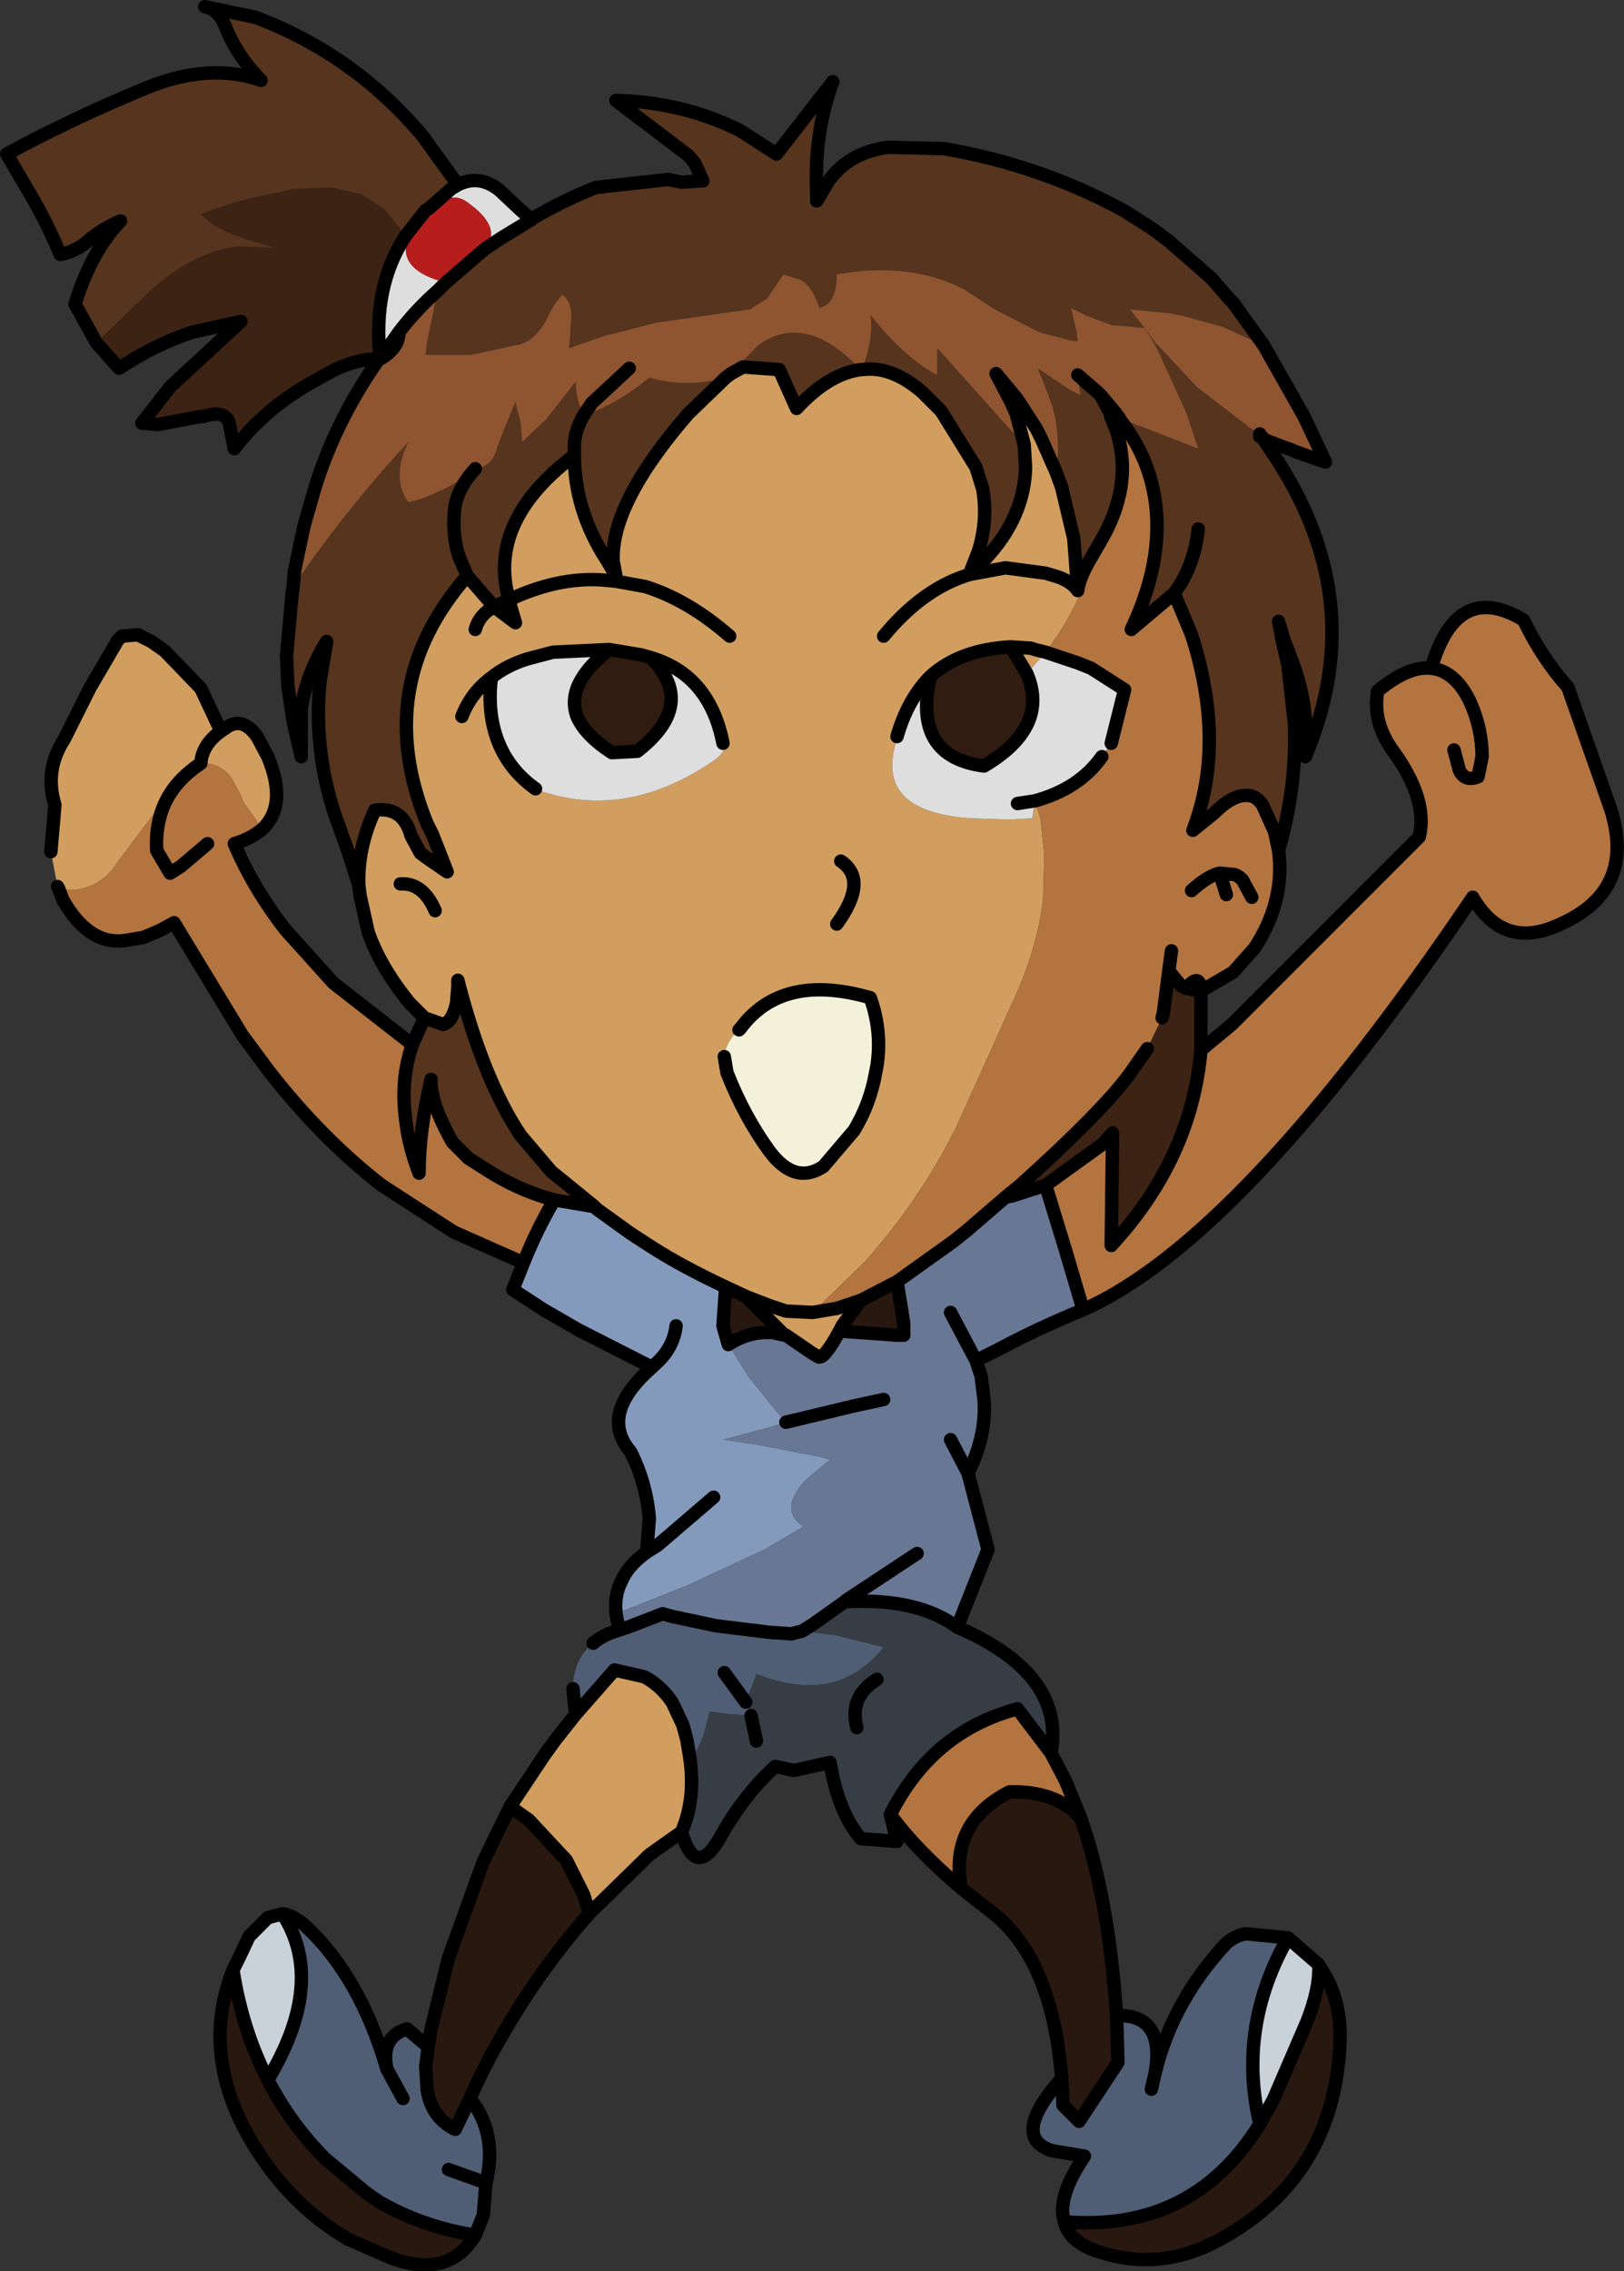
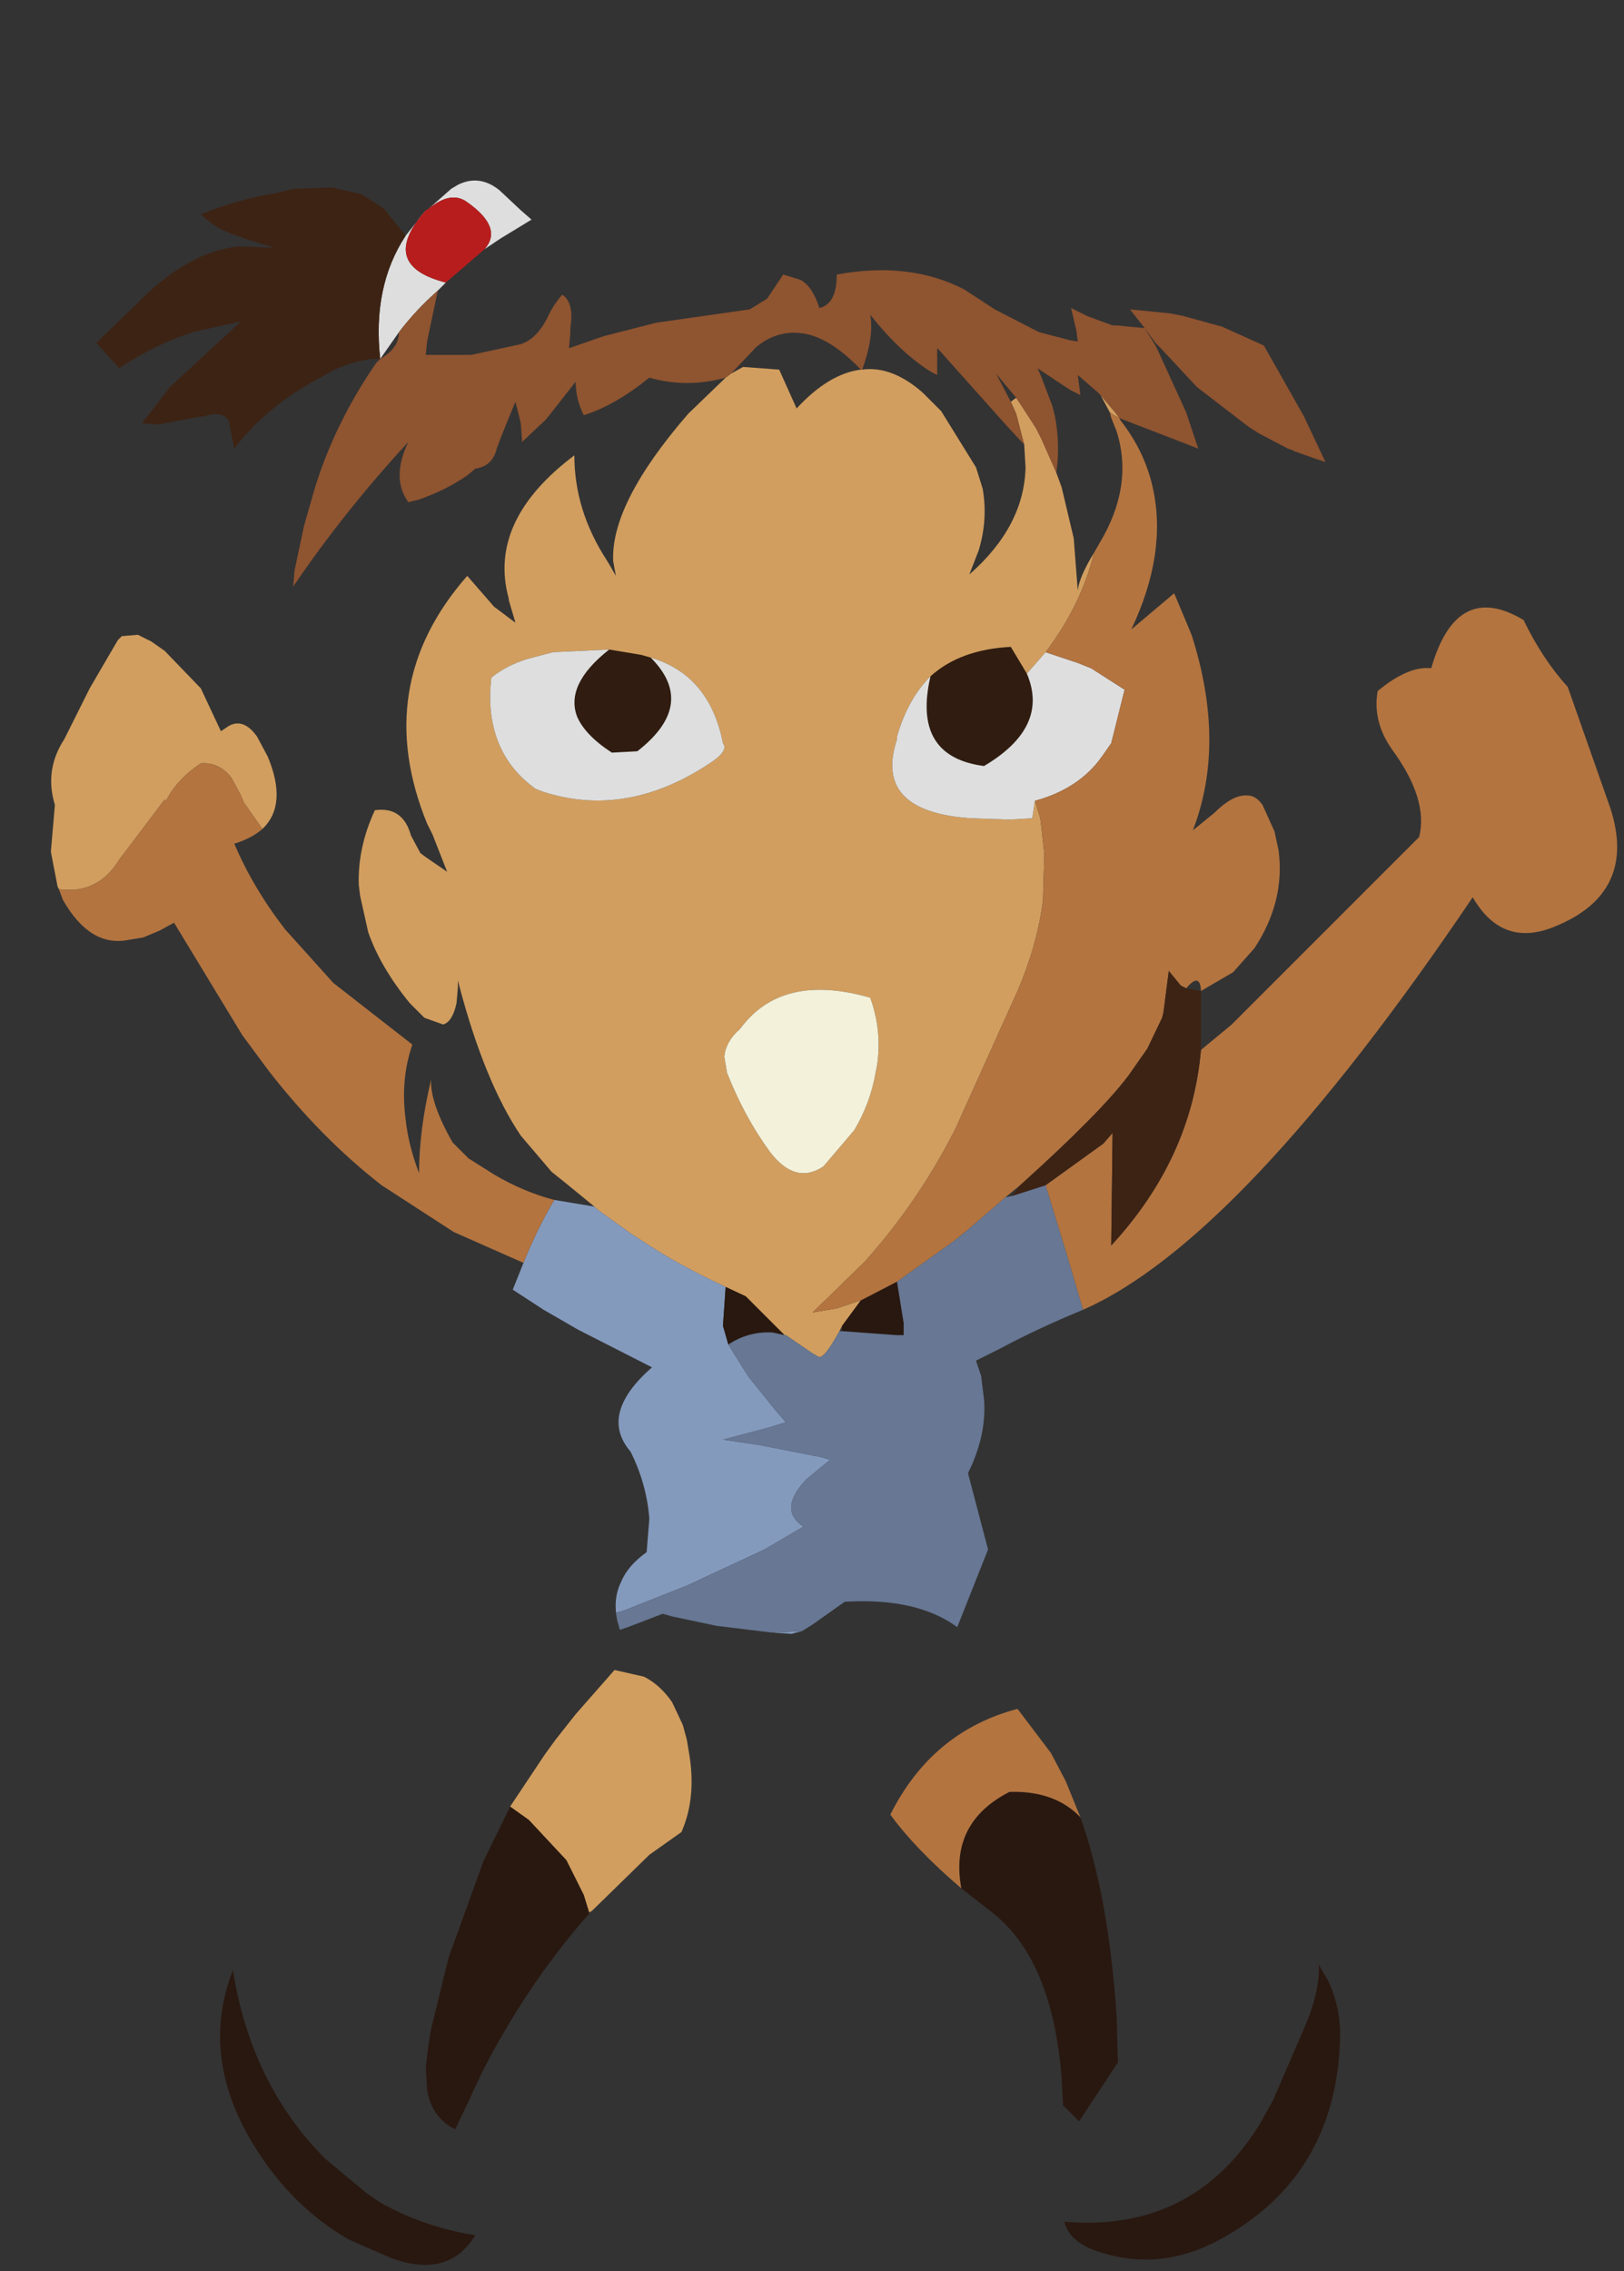
<svg xmlns="http://www.w3.org/2000/svg" height="84.8px" width="60.65px">
  <rect width="100%" height="100%" fill="#333333" stroke="none" />
  <g transform="matrix(1.0, 0.0, 0.0, 1.0, 7.75, 1.0)">
-     <path d="M-4.15 11.8 L-4.95 10.35 Q-4.35 8.4 -3.25 7.25 -3.85 7.5 -4.35 7.9 -4.9 8.4 -5.5 8.5 -6.0 7.3 -6.65 6.2 L-7.5 4.75 Q-5.1 3.45 -2.45 2.35 0.0 1.3 2.0 2.0 1.1 1.1 0.65 -0.05 0.4 -0.65 -0.1 -0.75 L1.8 -0.35 Q5.5 1.05 8.05 4.1 L9.35 5.9 9.1 6.05 8.25 6.8 8.15 6.85 7.4 7.8 6.6 6.8 5.75 6.25 4.65 6.0 3.2 6.05 2.6 6.2 Q1.1 6.45 -0.25 7.0 0.35 7.6 1.25 7.85 L1.35 7.9 2.5 8.25 1.15 8.2 Q-0.75 8.4 -2.65 10.35 L-4.15 11.8 M12.1 7.2 L12.15 7.15 Q13.25 6.5 14.5 6.0 L17.2 5.7 17.7 5.8 18.5 5.75 18.2 5.1 17.95 4.8 15.25 2.75 Q17.4 2.8 19.3 3.6 L19.85 3.85 21.25 4.75 23.35 2.05 Q22.65 3.95 22.75 6.15 L22.75 6.5 23.2 5.75 Q23.95 4.7 25.4 4.5 L27.5 4.55 Q31.05 5.15 34.2 6.85 L35.3 7.55 35.9 8.0 37.5 9.4 38.15 10.15 38.3 10.3 39.45 11.9 37.9 11.2 36.45 10.8 35.95 10.7 34.45 10.55 35.0 11.25 33.95 11.15 33.8 11.15 32.85 10.8 32.25 10.5 32.45 11.35 32.5 11.75 32.2 11.7 31.05 11.4 29.4 10.55 28.25 9.8 Q26.2 8.75 23.5 9.25 23.5 10.35 22.85 10.5 22.6 9.7 22.15 9.45 L21.5 9.25 20.9 10.15 20.25 10.55 16.75 11.05 14.8 11.55 13.5 12.0 13.55 11.45 13.55 11.25 Q13.7 10.3 13.25 10.0 12.9 10.4 12.7 10.85 12.3 11.65 11.7 11.85 L9.85 12.25 8.15 12.25 8.2 11.75 8.6 9.85 8.9 9.55 10.35 8.3 10.95 7.9 12.1 7.2 M41.75 16.25 L41.3 16.1 41.75 16.25 M40.5 15.8 L40.35 15.75 39.55 15.45 39.4 15.35 39.5 15.5 40.0 16.25 40.15 16.5 Q43.35 21.7 41.0 27.25 41.15 25.45 40.55 23.8 L40.15 22.75 40.15 22.7 40.0 22.2 40.1 22.7 40.1 22.75 40.35 23.85 40.6 26.1 40.6 26.3 Q40.65 28.5 40.0 30.75 L39.85 30.05 39.4 29.05 Q39.15 28.7 38.85 28.7 38.3 28.65 37.6 29.35 L36.8 30.0 Q38.05 26.75 36.75 22.7 L36.5 22.1 36.1 21.15 34.5 22.5 Q35.85 19.65 35.3 17.2 35.0 15.85 34.1 14.7 L34.05 14.6 34.15 14.65 36.1 15.4 37.0 15.75 36.55 14.4 35.5 12.1 35.4 11.9 35.0 11.25 35.4 11.8 35.6 12.0 36.95 13.45 38.9 14.95 39.3 15.2 39.3 15.3 39.4 15.35 39.3 15.2 40.35 15.75 40.5 15.8 M7.65 38.0 L8.1 37.0 8.8 37.25 Q9.15 37.15 9.3 36.45 L9.35 35.85 9.35 35.6 9.4 35.8 Q10.35 39.4 11.7 41.4 L12.85 42.75 13.35 43.15 14.45 44.05 12.95 43.8 Q11.8 43.5 10.7 42.85 L9.75 42.25 9.15 41.65 Q8.3 40.15 8.35 39.3 7.9 41.2 7.9 42.8 7.5 41.75 7.4 40.8 7.2 39.3 7.65 38.0 M5.65 32.05 L5.2 30.65 4.75 29.4 Q3.95 26.95 4.2 24.45 L4.45 22.95 Q3.7 24.15 3.5 25.45 L3.5 27.25 3.2 25.95 3.0 24.6 2.95 23.5 3.15 21.25 3.2 20.9 Q5.1 18.1 7.5 15.5 6.85 16.85 7.5 17.75 L7.9 17.65 Q8.9 17.3 9.7 16.75 L10.0 16.5 Q10.65 16.4 10.8 15.75 L10.95 15.35 11.25 14.6 11.5 14.0 11.55 14.2 11.7 14.8 11.75 15.5 12.65 14.65 13.75 13.25 Q13.75 13.9 14.05 14.5 15.2 14.15 16.5 13.1 17.9 13.5 19.35 13.1 L17.95 14.45 Q15.05 17.8 15.15 19.95 L15.25 20.5 15.05 20.15 14.9 19.9 Q13.7 18.05 13.7 16.0 10.45 18.45 11.25 21.35 L11.25 21.4 10.8 21.6 10.7 21.65 9.7 20.5 9.4 19.8 Q9.1 18.9 9.25 17.85 9.4 17.15 10.0 16.5 9.4 17.15 9.25 17.85 9.1 18.9 9.4 19.8 L9.7 20.5 Q6.1 24.6 8.2 29.75 L8.4 30.15 8.95 31.55 8.15 31.0 7.95 30.85 7.6 30.2 Q7.3 29.1 6.25 29.25 5.6 30.65 5.65 32.05 M37.0 18.75 Q36.85 20.15 36.1 21.15 36.85 20.15 37.0 18.75 M19.55 12.95 L20.5 11.95 Q21.3 11.3 22.25 11.45 23.25 11.6 24.4 12.8 23.2 12.95 22.0 14.25 L21.35 12.8 20.0 12.7 19.55 12.95 M24.45 12.8 Q24.9 11.55 24.75 10.75 25.9 12.2 27.05 12.9 L27.25 13.0 27.25 12.3 27.25 12.0 27.35 12.1 29.85 14.9 30.5 15.6 30.55 16.45 Q30.5 18.65 28.45 20.45 L28.8 19.55 Q29.15 18.4 28.95 17.25 L28.7 16.45 27.4 14.35 26.7 13.65 Q25.55 12.65 24.45 12.8 M31.7 16.65 Q31.85 15.6 31.65 14.55 L31.55 14.15 31.15 13.1 31.0 12.75 31.3 12.95 32.05 13.45 32.2 13.55 32.6 13.75 32.5 13.0 33.35 13.75 33.7 14.4 33.75 14.6 33.95 15.1 Q34.6 17.15 33.3 19.3 L33.1 19.65 Q32.55 20.55 32.5 21.05 L32.35 19.1 31.9 17.2 31.7 16.65 M14.05 14.5 Q13.75 15.0 13.7 15.55 L13.7 16.0 13.7 15.55 Q13.75 15.0 14.05 14.5" fill="#56341d" fill-rule="evenodd" stroke="none" />
    <path d="M27.0 24.25 Q28.1 23.25 30.0 23.15 L30.6 24.15 Q31.45 26.15 29.0 27.6 26.3 27.25 27.0 24.25 M16.55 23.55 Q18.3 25.3 16.05 27.05 L15.1 27.1 Q14.1 26.45 13.8 25.75 13.35 24.55 15.0 23.25 L16.2 23.45 16.55 23.55" fill="#301c10" fill-rule="evenodd" stroke="none" />
    <path d="M17.7 67.4 L16.5 68.25 14.35 70.35 14.25 70.4 14.05 69.75 13.4 68.45 12.0 66.95 11.65 66.7 11.3 66.45 12.6 64.5 13.0 63.95 13.75 63.0 15.2 61.35 16.3 61.6 Q16.9 61.9 17.35 62.55 L17.75 63.4 17.9 63.95 18.0 64.55 Q18.25 66.15 17.7 67.4 M-5.55 32.2 L-5.6 32.1 -5.85 30.8 -5.7 29.05 Q-6.1 27.75 -5.35 26.6 L-4.4 24.7 -3.35 22.9 -3.2 22.75 -2.6 22.7 -2.1 22.95 -1.6 23.3 -0.25 24.7 0.5 26.3 0.8 26.1 Q1.35 25.8 1.85 26.5 L2.25 27.25 Q3.0 29.05 2.05 29.95 L1.35 28.95 1.25 28.7 0.9 28.05 Q0.45 27.45 -0.25 27.5 -1.15 28.1 -1.55 28.9 L-1.6 28.85 -3.3 31.1 Q-4.1 32.4 -5.55 32.2 M8.1 37.0 L7.55 36.45 Q6.45 35.1 6.0 33.8 L5.7 32.45 5.65 32.05 Q5.6 30.65 6.25 29.25 7.3 29.1 7.6 30.2 L7.95 30.85 8.15 31.0 8.95 31.55 8.4 30.15 8.2 29.75 Q6.1 24.6 9.7 20.5 L10.7 21.65 11.5 22.25 11.25 21.4 11.25 21.35 Q10.45 18.45 13.7 16.0 13.7 18.05 14.9 19.9 L15.05 20.15 15.25 20.5 15.15 19.95 Q15.05 17.8 17.95 14.45 L19.35 13.1 19.55 12.95 20.0 12.7 21.35 12.8 22.0 14.25 Q23.2 12.95 24.4 12.8 L24.45 12.8 Q25.55 12.65 26.7 13.65 L27.4 14.35 28.7 16.45 28.95 17.25 Q29.15 18.4 28.8 19.55 L28.45 20.45 29.8 20.2 31.3 20.4 31.8 20.55 Q32.3 20.75 32.5 21.05 32.3 20.75 31.8 20.55 L31.3 20.4 29.8 20.2 28.45 20.45 28.3 20.5 Q26.65 21.05 25.25 22.75 26.65 21.05 28.3 20.5 L28.45 20.45 Q30.5 18.65 30.55 16.45 L30.5 15.6 30.2 14.45 30.0 14.0 30.2 13.85 30.4 14.15 30.95 15.0 31.15 15.4 31.7 16.65 31.9 17.2 32.35 19.1 32.5 21.05 Q32.55 20.55 33.1 19.65 32.65 21.55 31.3 23.35 L30.6 24.15 30.0 23.15 Q28.1 23.25 27.0 24.25 26.15 25.1 25.75 26.5 L25.75 26.6 Q24.85 29.3 28.5 29.55 L29.95 29.6 30.8 29.55 30.9 28.9 31.1 29.55 31.15 29.95 31.25 30.9 31.2 32.6 Q31.0 34.25 30.25 36.0 L27.95 41.1 Q26.6 43.8 24.55 46.1 L22.6 48.0 23.5 47.85 24.4 47.55 23.7 48.5 23.6 48.7 Q23.0 49.8 22.8 49.65 L22.55 49.5 21.6 48.85 21.55 48.85 21.25 48.55 20.3 47.6 20.1 47.4 19.35 47.05 Q17.75 46.3 16.65 45.6 L15.8 45.05 14.55 44.15 14.45 44.05 13.35 43.15 12.85 42.75 11.7 41.4 Q10.35 39.4 9.4 35.8 L9.35 35.6 9.35 35.85 9.3 36.45 Q9.15 37.15 8.8 37.25 L8.1 37.0 M33.35 13.75 L33.9 14.4 34.05 14.6 33.85 14.5 33.7 14.4 33.35 13.75 M19.5 22.75 Q17.95 21.4 16.35 20.9 L15.25 20.7 14.7 20.65 Q13.05 20.55 11.25 21.4 13.05 20.55 14.7 20.65 L15.25 20.7 16.35 20.9 Q17.95 21.4 19.5 22.75 M30.0 23.15 L30.75 23.2 30.9 23.25 31.3 23.35 30.9 23.25 30.75 23.2 30.0 23.15 M10.0 22.5 Q10.15 21.95 10.7 21.65 10.15 21.95 10.0 22.5 M15.0 23.25 L12.9 23.35 11.95 23.6 Q11.15 23.85 10.6 24.3 10.45 25.55 10.8 26.55 11.2 27.7 12.25 28.45 L12.5 28.55 Q15.7 29.6 18.9 27.4 19.45 27.0 19.25 26.75 18.75 24.2 16.55 23.55 L16.2 23.45 15.0 23.25 M7.2 32.0 Q8.05 31.95 8.5 33.0 8.05 31.95 7.2 32.0 M19.85 37.45 Q19.35 37.9 19.3 38.45 L19.4 39.05 Q20.05 40.7 21.0 42.0 21.95 43.25 23.0 42.55 L24.15 41.2 Q24.75 40.2 24.95 39.05 L25.0 38.8 Q25.2 37.5 24.75 36.25 21.45 35.3 19.9 37.4 L19.85 37.45 M20.1 47.4 L20.35 47.5 21.0 47.75 21.6 47.95 22.6 48.0 21.6 47.95 21.0 47.75 20.35 47.5 20.1 47.4 M23.65 31.15 Q24.7 31.85 23.5 33.5 24.7 31.85 23.65 31.15 M9.5 25.75 Q9.85 24.85 10.6 24.3 9.85 24.85 9.5 25.75 M0.5 26.3 Q-0.2 26.8 -0.25 27.5 -0.2 26.8 0.5 26.3" fill="#d19e5f" fill-rule="evenodd" stroke="none" />
    <path d="M15.25 59.2 L15.25 59.15 Q15.2 58.55 15.45 58.05 15.7 57.45 16.4 56.95 L16.5 55.7 Q16.4 54.4 15.8 53.2 14.6 51.8 16.6 50.05 L13.85 48.65 12.55 47.9 11.4 47.15 11.8 46.15 Q12.3 44.9 12.95 43.8 L14.45 44.05 14.55 44.15 15.8 45.05 16.65 45.6 Q17.75 46.3 19.35 47.05 L19.25 48.5 19.45 49.2 20.2 50.4 21.25 51.7 21.6 52.1 20.95 52.3 19.25 52.75 20.6 52.95 22.9 53.4 23.25 53.5 22.4 54.2 22.3 54.3 Q21.85 54.8 21.8 55.2 21.75 55.65 22.25 56.0 L20.8 56.85 17.9 58.2 15.5 59.15 15.3 59.2 15.25 59.2 M21.1 59.95 L22.2 59.9 21.8 60.0 21.1 59.95 M18.9 54.9 L16.8 56.7 16.4 56.95 16.8 56.7 18.9 54.9 M17.5 48.5 Q17.4 49.35 16.7 49.95 L16.6 50.05 16.7 49.95 Q17.4 49.35 17.5 48.5" fill="#849abd" fill-rule="evenodd" stroke="none" />
    <path d="M32.6 66.85 Q33.65 69.8 33.95 74.25 L34.0 76.0 32.55 78.2 31.95 77.6 31.9 76.6 Q31.55 72.15 29.3 70.4 L28.15 69.5 Q27.7 67.05 29.95 65.9 31.65 65.85 32.6 66.85 M41.5 72.35 L41.85 72.95 Q42.3 73.9 42.3 75.0 42.2 80.05 38.1 82.45 35.85 83.8 33.55 83.15 32.2 82.8 32.0 81.95 36.8 82.35 39.3 78.3 L39.8 77.4 41.05 74.5 Q41.55 73.25 41.5 72.35 M14.25 70.45 Q12.4 72.55 11.0 75.0 10.35 76.1 9.8 77.35 L9.25 78.5 Q8.35 78.05 8.2 77.0 L8.15 76.15 8.25 75.35 8.35 74.75 9.0 72.1 10.3 68.5 11.3 66.45 11.65 66.7 12.0 66.95 13.4 68.45 14.05 69.75 14.25 70.4 14.25 70.45 M10.0 82.45 Q9.0 84.1 6.85 83.3 L5.7 82.8 5.25 82.6 Q3.1 81.35 1.7 79.05 -0.3 75.75 0.95 72.55 1.3 74.8 2.25 76.65 3.1 78.3 4.4 79.6 L5.9 80.85 6.4 81.2 Q8.05 82.15 10.0 82.45 M24.4 47.55 L25.75 46.85 26.0 48.4 26.0 48.85 25.75 48.85 23.7 48.7 23.7 48.5 24.4 47.55 M19.45 49.2 L19.25 48.5 19.35 47.05 20.1 47.4 20.3 47.6 21.25 48.55 21.55 48.85 21.1 48.75 Q20.2 48.7 19.45 49.2" fill="#291810" fill-rule="evenodd" stroke="none" />
-     <path d="M33.95 74.25 Q35.75 74.2 35.4 76.35 36.05 73.7 38.05 71.55 38.4 71.25 38.8 71.2 L40.35 71.35 Q38.45 74.7 39.3 78.3 36.8 82.35 32.0 81.95 31.7 81.05 32.75 79.5 L31.55 79.3 Q29.95 78.8 31.9 76.6 L31.95 77.6 32.55 78.2 34.0 76.0 33.95 74.25 M9.8 77.35 Q10.85 78.65 10.4 80.5 L10.3 81.7 10.0 82.45 Q8.05 82.15 6.4 81.2 L5.9 80.85 4.4 79.6 Q3.1 78.3 2.25 76.65 4.45 73.0 2.8 70.45 3.2 70.5 3.65 70.9 5.7 72.8 6.7 76.25 6.45 75.05 7.45 74.75 L8.1 75.3 8.25 75.35 8.15 76.15 8.2 77.0 Q8.35 78.05 9.25 78.5 L9.8 77.35 M13.75 63.0 L13.7 62.6 13.65 62.05 Q13.65 60.95 14.4 60.35 14.7 60.1 15.1 59.95 L15.4 59.85 15.7 59.75 17.0 59.25 17.35 59.35 19.0 59.7 21.05 59.95 21.1 59.95 21.8 60.0 22.2 59.9 23.45 60.05 25.25 60.5 Q24.25 61.75 22.85 61.9 21.8 62.0 20.5 61.5 L20.1 62.55 20.3 63.05 19.5 63.0 18.75 62.9 Q18.4 64.5 18.0 64.55 L17.9 63.95 17.75 63.4 17.35 62.55 Q16.9 61.9 16.3 61.6 L15.2 61.35 13.75 63.0 M19.3 61.45 L20.1 62.55 19.3 61.45 M7.3 77.35 L6.7 76.25 7.3 77.35 M9.0 80.0 L10.4 80.5 9.0 80.0 M35.25 77.0 L35.4 76.35 35.25 77.0" fill="#4f5d75" fill-rule="evenodd" stroke="none" />
-     <path d="M40.35 71.35 L41.5 72.35 Q41.55 73.25 41.05 74.5 L39.8 77.4 39.3 78.3 Q38.45 74.7 40.35 71.35 M0.95 72.55 L1.2 72.05 1.55 71.3 2.25 70.6 2.8 70.45 Q4.45 73.0 2.25 76.65 1.3 74.8 0.95 72.55" fill="#cad2d9" fill-rule="evenodd" stroke="none" />
    <path d="M9.35 5.9 Q10.15 5.5 10.9 6.1 L11.7 6.85 12.1 7.2 10.95 7.9 10.35 8.3 Q11.05 7.5 9.7 6.55 9.1 6.1 8.25 6.8 L9.1 6.05 9.35 5.9 M7.4 7.8 L8.15 6.85 Q6.35 8.9 8.9 9.55 L8.6 9.85 Q7.8 10.55 7.15 11.4 L6.45 12.4 Q6.15 9.7 7.4 7.8 M31.3 23.35 L32.5 23.75 33.0 23.95 34.25 24.75 33.75 26.75 33.4 27.25 Q32.55 28.45 30.9 28.9 L30.8 29.55 29.95 29.6 28.5 29.55 Q24.85 29.3 25.75 26.6 L25.75 26.5 Q26.15 25.1 27.0 24.25 26.3 27.25 29.0 27.6 31.45 26.15 30.6 24.15 L31.3 23.35 M12.25 28.45 Q11.2 27.7 10.8 26.55 10.45 25.55 10.6 24.3 11.15 23.85 11.95 23.6 L12.9 23.35 15.0 23.25 Q13.35 24.55 13.8 25.75 14.1 26.45 15.1 27.1 L16.05 27.05 Q18.3 25.3 16.55 23.55 18.75 24.2 19.25 26.75 19.45 27.0 18.9 27.4 15.7 29.6 12.5 28.55 L12.25 28.45 M30.25 29.0 L30.9 28.9 30.25 29.0" fill="#dedede" fill-rule="evenodd" stroke="none" />
    <path d="M32.7 47.9 Q31.0 48.6 29.6 49.35 L28.7 49.8 28.9 50.4 28.9 50.45 29.0 51.25 Q29.1 52.6 28.4 54.0 L29.15 56.85 28.0 59.75 Q26.5 58.65 23.85 58.8 L23.8 58.8 23.85 58.75 26.5 57.0 23.85 58.75 23.8 58.8 22.6 59.65 22.2 59.9 21.1 59.95 21.05 59.95 19.0 59.7 17.35 59.35 17.0 59.25 15.7 59.75 15.4 59.85 15.3 59.5 15.25 59.2 15.3 59.2 15.5 59.15 17.9 58.2 20.8 56.85 22.25 56.0 Q21.75 55.65 21.8 55.2 21.85 54.8 22.3 54.3 L22.4 54.2 23.25 53.5 22.9 53.4 20.6 52.95 19.25 52.75 20.95 52.3 21.6 52.1 21.25 51.7 20.2 50.4 19.45 49.2 Q20.2 48.7 21.1 48.75 L21.55 48.85 21.6 48.85 22.55 49.5 22.8 49.65 Q23.0 49.8 23.6 48.7 L23.7 48.7 25.75 48.85 26.0 48.85 26.0 48.4 25.75 46.85 27.85 45.35 28.35 44.95 29.8 43.7 30.05 43.65 31.3 43.25 32.05 45.7 32.7 47.9 M25.25 51.25 L24.1 51.5 21.6 52.1 24.1 51.5 25.25 51.25 M27.75 52.75 L28.4 54.0 27.75 52.75 M27.75 48.0 L28.7 49.8 27.75 48.0" fill="#677794" fill-rule="evenodd" stroke="none" />
    <path d="M40.0 30.75 Q40.25 32.65 39.1 34.4 L38.3 35.3 37.1 36.0 37.1 35.95 Q37.05 35.3 36.55 35.9 L36.35 35.8 35.9 35.25 35.7 36.8 35.65 37.0 35.1 38.15 34.4 39.15 Q33.35 40.55 30.35 43.25 L29.8 43.7 28.35 44.95 27.85 45.35 25.75 46.85 24.4 47.55 23.5 47.85 22.6 48.0 24.55 46.1 Q26.6 43.8 27.95 41.1 L30.25 36.0 Q31.0 34.25 31.2 32.6 L31.25 30.9 31.15 29.95 31.1 29.55 30.9 28.9 Q32.55 28.45 33.4 27.25 L33.75 26.75 34.25 24.75 33.0 23.95 32.5 23.75 31.3 23.35 Q32.65 21.55 33.1 19.65 L33.3 19.3 Q34.6 17.15 33.95 15.1 L33.75 14.6 33.7 14.4 33.85 14.5 34.05 14.6 34.1 14.7 Q35.0 15.85 35.3 17.2 35.85 19.65 34.5 22.5 L36.1 21.15 36.5 22.1 36.75 22.7 Q38.05 26.75 36.8 30.0 L37.6 29.35 Q38.3 28.65 38.85 28.7 39.15 28.7 39.4 29.05 L39.85 30.05 40.0 30.75 M37.1 38.2 L38.25 37.25 45.25 30.25 Q45.6 28.85 44.25 27.0 43.5 25.95 43.7 24.8 44.85 23.85 45.7 23.95 46.65 20.65 49.15 22.15 49.85 23.6 50.8 24.65 L52.4 29.2 Q53.4 32.35 50.3 33.6 48.35 34.4 47.25 32.5 38.6 45.3 32.7 47.9 L32.05 45.7 31.3 43.25 33.45 41.7 33.8 41.3 33.75 45.5 Q36.75 42.25 37.1 38.2 M31.5 64.45 L32.05 65.5 32.6 66.85 Q31.65 65.85 29.95 65.9 27.7 67.05 28.15 69.5 26.45 68.05 25.5 66.75 27.05 63.65 30.25 62.8 L31.5 64.45 M11.8 46.15 L9.2 45.0 6.5 43.25 Q4.25 41.5 2.3 39.0 L1.3 37.65 -1.25 33.45 -1.8 33.75 -2.4 34.0 -3.0 34.1 Q-4.4 34.35 -5.4 32.6 L-5.55 32.2 Q-4.1 32.4 -3.3 31.1 L-1.6 28.85 -1.55 28.9 Q-1.15 28.1 -0.25 27.5 0.45 27.45 0.9 28.05 L1.25 28.7 1.35 28.95 2.05 29.95 Q1.65 30.3 1.0 30.5 1.7 32.15 2.9 33.7 L4.7 35.7 7.65 38.0 Q7.2 39.3 7.4 40.8 7.5 41.75 7.9 42.8 7.9 41.2 8.35 39.3 8.3 40.15 9.15 41.65 L9.75 42.25 10.7 42.85 Q11.8 43.5 12.95 43.8 12.3 44.9 11.8 46.15 M46.55 27.0 L46.75 27.75 Q46.95 28.2 47.45 28.0 L47.6 27.25 Q47.6 26.2 47.15 25.2 46.6 24.05 45.7 23.95 46.6 24.05 47.15 25.2 47.6 26.2 47.6 27.25 L47.45 28.0 Q46.95 28.2 46.75 27.75 L46.55 27.0 M36.0 34.5 L35.9 35.25 36.0 34.5 M0.0 30.5 L-1.0 31.35 -1.4 31.6 -1.9 30.75 Q-1.95 29.7 -1.55 28.9 -1.95 29.7 -1.9 30.75 L-1.4 31.6 -1.0 31.35 0.0 30.5 M39.0 32.5 L38.65 31.85 Q38.5 31.7 38.35 31.65 L37.8 31.6 Q37.35 31.7 36.75 32.25 37.35 31.7 37.8 31.6 L38.35 31.65 Q38.5 31.7 38.65 31.85 L39.0 32.5 M37.8 31.6 L38.05 32.4 37.8 31.6" fill="#b37440" fill-rule="evenodd" stroke="none" />
    <path d="M39.45 11.9 L40.95 14.55 41.75 16.25 41.3 16.1 40.6 15.85 40.5 15.8 40.35 15.75 39.3 15.2 38.9 14.95 36.95 13.45 35.6 12.0 35.4 11.8 35.0 11.25 35.4 11.9 35.5 12.1 36.55 14.4 37.0 15.75 36.1 15.4 34.15 14.65 34.05 14.6 33.9 14.4 33.35 13.75 33.25 13.65 32.5 13.0 32.6 13.75 32.2 13.55 32.05 13.45 31.3 12.95 31.0 12.75 31.15 13.1 31.55 14.15 31.65 14.55 Q31.85 15.6 31.7 16.65 L31.15 15.4 30.95 15.0 30.4 14.15 30.2 13.85 29.45 12.95 30.0 14.0 30.2 14.45 30.5 15.6 29.85 14.9 27.35 12.1 27.25 12.0 27.25 12.3 27.25 13.0 27.05 12.9 Q25.9 12.2 24.75 10.75 24.9 11.55 24.45 12.8 L24.4 12.8 Q23.25 11.6 22.25 11.45 21.3 11.3 20.5 11.95 L19.55 12.95 19.35 13.1 Q17.9 13.5 16.5 13.1 15.2 14.15 14.05 14.5 13.75 13.9 13.75 13.25 L12.65 14.65 11.75 15.5 11.7 14.8 11.55 14.2 11.5 14.0 11.25 14.6 10.95 15.35 10.8 15.75 Q10.65 16.4 10.0 16.5 L9.7 16.75 Q8.9 17.3 7.9 17.65 L7.5 17.75 Q6.85 16.85 7.5 15.5 5.1 18.1 3.2 20.9 L3.25 20.3 3.6 18.65 4.0 17.25 Q4.75 14.8 6.3 12.55 L6.45 12.4 Q7.15 12.0 7.15 11.4 7.8 10.55 8.6 9.85 L8.2 11.75 8.15 12.25 9.85 12.25 11.7 11.85 Q12.3 11.65 12.7 10.85 12.9 10.4 13.25 10.0 13.7 10.3 13.55 11.25 L13.55 11.45 13.5 12.0 14.8 11.55 16.75 11.05 20.25 10.55 20.9 10.15 21.5 9.25 22.15 9.45 Q22.6 9.7 22.85 10.5 23.5 10.35 23.5 9.25 26.2 8.75 28.25 9.8 L29.4 10.55 31.05 11.4 32.2 11.7 32.5 11.75 32.45 11.35 32.25 10.5 32.85 10.8 33.8 11.15 33.95 11.15 35.0 11.25 34.45 10.55 35.95 10.7 36.45 10.8 37.9 11.2 39.45 11.9 M15.75 12.75 L14.35 14.05 14.05 14.5 14.35 14.05 15.75 12.75" fill="#8f5430" fill-rule="evenodd" stroke="none" />
    <path d="M37.1 36.0 L37.1 38.2 Q36.75 42.25 33.75 45.5 L33.8 41.3 33.45 41.7 31.3 43.25 30.05 43.65 30.35 43.25 Q33.35 40.55 34.4 39.15 L35.1 38.15 35.65 37.0 35.7 36.8 35.9 35.25 36.35 35.8 36.55 35.9 37.1 36.0 M6.4 12.4 L6.3 12.4 Q5.65 12.4 4.75 12.8 L3.85 13.3 Q2.1 14.3 1.0 15.75 L0.8 14.75 Q0.6 14.3 -0.15 14.55 L-0.25 14.55 -1.85 14.85 -2.45 14.8 -1.4 13.45 -1.35 13.4 1.25 11.0 -0.55 11.4 Q-1.95 11.85 -3.3 12.75 L-4.15 11.8 -2.65 10.35 Q-0.75 8.4 1.15 8.2 L2.5 8.25 1.35 7.9 1.25 7.85 Q0.35 7.6 -0.25 7.0 1.1 6.45 2.6 6.2 L3.2 6.05 4.65 6.0 5.75 6.25 6.6 6.8 7.4 7.8 Q6.15 9.7 6.45 12.4 L6.4 12.4" fill="#3d2314" fill-rule="evenodd" stroke="none" />
-     <path d="M28.0 59.75 Q32.05 61.5 31.5 64.45 L30.25 62.8 Q27.05 63.65 25.5 66.75 L25.75 67.75 24.4 67.65 Q23.55 66.65 23.25 64.8 L21.9 65.1 21.2 64.95 Q20.05 66.0 19.2 67.5 18.25 69.25 17.7 67.4 18.25 66.15 18.0 64.55 18.4 64.5 18.75 62.9 L19.5 63.0 20.3 63.05 20.1 62.55 20.5 61.5 Q21.8 62.0 22.85 61.9 24.25 61.75 25.25 60.5 L23.45 60.05 22.2 59.9 22.6 59.65 23.8 58.8 23.85 58.8 Q26.5 58.65 28.0 59.75 M20.5 64.0 L20.3 63.05 20.5 64.0 M25.0 61.7 Q23.95 62.35 24.25 63.5 23.95 62.35 25.0 61.7" fill="#373d45" fill-rule="evenodd" stroke="none" />
    <path d="M8.15 6.85 L8.25 6.8 Q9.1 6.1 9.7 6.55 11.05 7.5 10.35 8.3 L8.9 9.55 Q6.35 8.9 8.15 6.85" fill="#b81d1d" fill-rule="evenodd" stroke="none" />
    <path d="M19.3 38.45 Q19.35 37.9 19.85 37.45 L19.9 37.4 Q21.45 35.3 24.75 36.25 25.2 37.5 25.0 38.8 L24.95 39.05 Q24.75 40.2 24.15 41.2 L23.0 42.55 Q21.95 43.25 21.0 42.0 20.05 40.7 19.4 39.05 L19.3 38.45" fill="#f3f1da" fill-rule="evenodd" stroke="none" />
-     <path d="M-4.15 11.8 L-4.95 10.35 Q-4.35 8.4 -3.25 7.25 -3.85 7.5 -4.35 7.9 -4.9 8.4 -5.5 8.5 -6.0 7.3 -6.65 6.2 L-7.5 4.75 Q-5.1 3.45 -2.45 2.35 0.0 1.3 2.0 2.0 1.1 1.1 0.65 -0.05 0.4 -0.65 -0.1 -0.75 L1.8 -0.35 Q5.5 1.05 8.05 4.1 L9.35 5.9 Q10.15 5.5 10.9 6.1 L11.7 6.85 12.1 7.2 12.15 7.15 Q13.25 6.5 14.5 6.0 L17.2 5.7 17.7 5.8 18.5 5.75 18.2 5.1 17.95 4.8 15.25 2.75 Q17.4 2.8 19.3 3.6 L19.85 3.85 21.25 4.75 23.35 2.05 Q22.65 3.95 22.75 6.15 L22.75 6.5 23.2 5.75 Q23.95 4.7 25.4 4.5 L27.5 4.55 Q31.05 5.15 34.2 6.85 L35.3 7.55 35.9 8.0 37.5 9.4 38.15 10.15 38.3 10.3 39.45 11.9 40.95 14.55 41.75 16.25 41.3 16.1 40.6 15.85 M40.5 15.8 L40.35 15.75 39.55 15.45 39.4 15.35 39.5 15.5 40.0 16.25 40.15 16.5 Q43.35 21.7 41.0 27.25 41.15 25.45 40.55 23.8 L40.15 22.75 40.15 22.7 40.0 22.2 40.1 22.7 40.1 22.75 40.35 23.85 40.6 26.1 40.6 26.3 Q40.65 28.5 40.0 30.75 40.25 32.65 39.1 34.4 L38.3 35.3 37.1 36.0 37.1 38.2 38.25 37.25 45.25 30.25 Q45.6 28.85 44.25 27.0 43.5 25.95 43.7 24.8 44.85 23.85 45.7 23.95 46.65 20.65 49.15 22.15 49.85 23.6 50.8 24.65 L52.4 29.2 Q53.4 32.35 50.3 33.6 48.35 34.4 47.25 32.5 38.6 45.3 32.7 47.9 31.0 48.6 29.6 49.35 L28.7 49.8 28.9 50.4 28.9 50.45 29.0 51.25 Q29.1 52.6 28.4 54.0 L29.15 56.85 28.0 59.75 Q32.05 61.5 31.5 64.45 L32.05 65.5 32.6 66.85 Q33.65 69.8 33.95 74.25 35.75 74.2 35.4 76.35 36.05 73.7 38.05 71.55 38.4 71.25 38.8 71.2 L40.35 71.35 41.5 72.35 41.85 72.95 Q42.3 73.9 42.3 75.0 42.2 80.05 38.1 82.45 35.85 83.8 33.55 83.15 32.2 82.8 32.0 81.95 31.7 81.05 32.75 79.5 L31.55 79.3 Q29.95 78.8 31.9 76.6 31.55 72.15 29.3 70.4 L28.15 69.5 Q26.45 68.05 25.5 66.75 L25.75 67.75 24.4 67.65 Q23.55 66.65 23.25 64.8 L21.9 65.1 21.2 64.95 Q20.05 66.0 19.2 67.5 18.25 69.25 17.7 67.4 L16.5 68.25 14.35 70.35 14.25 70.45 Q12.4 72.55 11.0 75.0 10.35 76.1 9.8 77.35 10.85 78.65 10.4 80.5 L10.3 81.7 10.0 82.45 Q9.0 84.1 6.85 83.3 L5.7 82.8 5.25 82.6 Q3.1 81.35 1.7 79.05 -0.3 75.75 0.95 72.55 L1.2 72.05 1.55 71.3 2.25 70.6 2.8 70.45 Q3.2 70.5 3.65 70.9 5.7 72.8 6.7 76.25 6.45 75.05 7.45 74.75 L8.1 75.3 8.25 75.35 8.35 74.75 9.0 72.1 10.3 68.5 11.3 66.45 12.6 64.5 13.0 63.95 13.75 63.0 13.7 62.6 13.65 62.05 M14.4 60.35 Q14.7 60.1 15.1 59.95 L15.4 59.85 15.3 59.5 15.25 59.2 15.25 59.15 Q15.2 58.55 15.45 58.05 15.7 57.45 16.4 56.95 L16.5 55.7 Q16.4 54.4 15.8 53.2 14.6 51.8 16.6 50.05 L13.85 48.65 12.55 47.9 11.4 47.15 11.8 46.15 9.2 45.0 6.5 43.25 Q4.25 41.5 2.3 39.0 L1.3 37.65 -1.25 33.45 -1.8 33.75 -2.4 34.0 -3.0 34.1 Q-4.4 34.35 -5.4 32.6 L-5.55 32.2 -5.6 32.1 M-5.85 30.8 L-5.7 29.05 Q-6.1 27.75 -5.35 26.6 L-4.4 24.7 -3.35 22.9 -3.2 22.75 -2.6 22.7 -2.1 22.95 -1.6 23.3 -0.25 24.7 0.5 26.3 0.8 26.1 Q1.35 25.8 1.85 26.5 L2.25 27.25 Q3.0 29.05 2.05 29.95 1.65 30.3 1.0 30.5 1.7 32.15 2.9 33.7 L4.7 35.7 7.65 38.0 8.1 37.0 7.55 36.45 Q6.45 35.1 6.0 33.8 L5.7 32.45 5.65 32.05 5.2 30.65 4.75 29.4 Q3.95 26.95 4.2 24.45 L4.45 22.95 Q3.7 24.15 3.5 25.45 L3.5 27.25 3.2 25.95 3.0 24.6 2.95 23.5 3.15 21.25 3.2 20.9 3.25 20.3 3.6 18.65 4.0 17.25 Q4.75 14.8 6.3 12.55 L6.4 12.4 6.3 12.4 Q5.65 12.4 4.75 12.8 L3.85 13.3 Q2.1 14.3 1.0 15.75 L0.8 14.75 Q0.6 14.3 -0.15 14.55 L-0.25 14.55 -1.85 14.85 -2.45 14.8 -1.4 13.45 -1.35 13.4 1.25 11.0 -0.55 11.4 Q-1.95 11.85 -3.3 12.75 L-4.15 11.8 M7.4 7.8 L8.15 6.85 M8.25 6.8 L9.1 6.05 9.35 5.9 M45.7 23.95 Q46.6 24.05 47.15 25.2 47.6 26.2 47.6 27.25 L47.45 28.0 Q46.95 28.2 46.75 27.75 L46.55 27.0 M34.05 14.6 L34.1 14.7 Q35.0 15.85 35.3 17.2 35.85 19.65 34.5 22.5 L36.1 21.15 Q36.85 20.15 37.0 18.75 M24.4 12.8 L24.45 12.8 Q25.55 12.65 26.7 13.65 L27.4 14.35 28.7 16.45 28.95 17.25 Q29.15 18.4 28.8 19.55 L28.45 20.45 28.3 20.5 Q26.65 21.05 25.25 22.75 M30.5 15.6 L30.2 14.45 30.0 14.0 29.45 12.95 30.2 13.85 30.4 14.15 30.95 15.0 31.15 15.4 31.7 16.65 31.9 17.2 32.35 19.1 32.5 21.05 Q32.3 20.75 31.8 20.55 L31.3 20.4 29.8 20.2 28.45 20.45 Q30.5 18.65 30.55 16.45 L30.5 15.6 M32.5 13.0 L33.25 13.65 33.35 13.75 33.9 14.4 34.05 14.6 M33.7 14.4 L33.75 14.6 33.95 15.1 Q34.6 17.15 33.3 19.3 L33.1 19.65 Q32.55 20.55 32.5 21.05 M31.3 23.35 L32.5 23.75 33.0 23.95 34.25 24.75 33.75 26.75 M33.4 27.25 Q32.55 28.45 30.9 28.9 L30.25 29.0 M22.6 48.0 L23.5 47.85 24.4 47.55 25.75 46.85 27.85 45.35 28.35 44.95 29.8 43.7 30.35 43.25 Q33.35 40.55 34.4 39.15 L35.1 38.15 M35.65 37.0 L35.7 36.8 35.9 35.25 36.0 34.5 M24.4 12.8 Q23.2 12.95 22.0 14.25 L21.35 12.8 20.0 12.7 19.55 12.95 19.35 13.1 17.95 14.45 Q15.05 17.8 15.15 19.95 L15.25 20.5 15.05 20.15 14.9 19.9 Q13.7 18.05 13.7 16.0 10.45 18.45 11.25 21.35 L11.25 21.4 Q13.05 20.55 14.7 20.65 L15.25 20.7 16.35 20.9 Q17.95 21.4 19.5 22.75 M30.6 24.15 L30.0 23.15 Q28.1 23.25 27.0 24.25 26.3 27.25 29.0 27.6 31.45 26.15 30.6 24.15 M31.3 23.35 L30.9 23.25 30.75 23.2 30.0 23.15 M39.3 15.2 L39.4 15.35 39.3 15.3 39.3 15.2 M33.35 13.75 L33.7 14.4 M32.5 13.0 L33.35 13.75 M36.1 21.15 L36.5 22.1 36.75 22.7 Q38.05 26.75 36.8 30.0 L37.6 29.35 Q38.3 28.65 38.85 28.7 39.15 28.7 39.4 29.05 L39.85 30.05 40.0 30.75 M12.1 7.2 L10.95 7.9 10.35 8.3 8.9 9.55 8.6 9.85 Q7.8 10.55 7.15 11.4 7.15 12.0 6.45 12.4 6.15 9.7 7.4 7.8 M6.4 12.4 L6.45 12.4 6.4 12.4 M14.05 14.5 L14.35 14.05 15.75 12.75 M10.0 16.5 Q9.4 17.15 9.25 17.85 9.1 18.9 9.4 19.8 L9.7 20.5 10.7 21.65 10.8 21.6 11.25 21.4 11.5 22.25 10.7 21.65 Q10.15 21.95 10.0 22.5 M13.7 16.0 L13.7 15.55 Q13.75 15.0 14.05 14.5 M15.0 23.25 L12.9 23.35 11.95 23.6 Q11.15 23.85 10.6 24.3 10.45 25.55 10.8 26.55 11.2 27.7 12.25 28.45 M19.25 26.75 Q18.75 24.2 16.55 23.55 18.3 25.3 16.05 27.05 L15.1 27.1 Q14.1 26.45 13.8 25.75 13.35 24.55 15.0 23.25 L16.2 23.45 16.55 23.55 M6.45 12.4 L7.15 11.4 M9.7 20.5 Q6.1 24.6 8.2 29.75 L8.4 30.15 8.95 31.55 8.15 31.0 7.95 30.85 7.6 30.2 Q7.3 29.1 6.25 29.25 5.6 30.65 5.65 32.05 M-0.25 27.5 Q-1.15 28.1 -1.55 28.9 -1.95 29.7 -1.9 30.75 L-1.4 31.6 -1.0 31.35 0.0 30.5 M14.45 44.05 L13.35 43.15 12.85 42.75 11.7 41.4 Q10.35 39.4 9.4 35.8 L9.35 35.6 9.35 35.85 9.3 36.45 Q9.15 37.15 8.8 37.25 L8.1 37.0 M8.5 33.0 Q8.05 31.95 7.2 32.0 M12.95 43.8 Q11.8 43.5 10.7 42.85 L9.75 42.25 9.15 41.65 Q8.3 40.15 8.35 39.3 7.9 41.2 7.9 42.8 7.5 41.75 7.4 40.8 7.2 39.3 7.65 38.0 M19.3 38.45 L19.4 39.05 Q20.05 40.7 21.0 42.0 21.95 43.25 23.0 42.55 L24.15 41.2 Q24.75 40.2 24.95 39.05 L25.0 38.8 Q25.2 37.5 24.75 36.25 21.45 35.3 19.9 37.4 L19.85 37.45 M12.95 43.8 Q12.3 44.9 11.8 46.15 M14.45 44.05 L12.95 43.8 M19.35 47.05 Q17.75 46.3 16.65 45.6 L15.8 45.05 14.55 44.15 14.45 44.05 M19.35 47.05 L19.25 48.5 19.45 49.2 Q20.2 48.7 21.1 48.75 L21.55 48.85 21.25 48.55 20.3 47.6 20.1 47.4 19.35 47.05 M36.75 32.25 Q37.35 31.7 37.8 31.6 L38.35 31.65 Q38.5 31.7 38.65 31.85 L39.0 32.5 M36.55 35.9 L36.35 35.8 35.9 35.25 M37.1 36.0 L37.1 35.95 Q37.05 35.3 36.55 35.9 L37.1 36.0 M38.05 32.4 L37.8 31.6 M23.5 33.5 Q24.7 31.85 23.65 31.15 M22.6 48.0 L21.6 47.95 21.0 47.75 20.35 47.5 20.1 47.4 M21.55 48.85 L21.6 48.85 22.55 49.5 22.8 49.65 Q23.0 49.8 23.6 48.7 L23.7 48.5 24.4 47.55 M23.6 48.7 L23.7 48.7 25.75 48.85 26.0 48.85 26.0 48.4 25.75 46.85 M29.8 43.7 L30.05 43.65 30.35 43.25 M31.3 43.25 L33.45 41.7 33.8 41.3 33.75 45.5 Q36.75 42.25 37.1 38.2 M31.3 43.25 L32.05 45.7 32.7 47.9 M30.05 43.65 L31.3 43.25 M10.6 24.3 Q9.85 24.85 9.5 25.75 M27.0 24.25 Q26.15 25.1 25.75 26.5 M28.4 54.0 L27.75 52.75 M21.6 52.1 L24.1 51.5 25.25 51.25 M23.8 58.8 L23.85 58.75 26.5 57.0 M23.8 58.8 L23.85 58.8 Q26.5 58.65 28.0 59.75 M22.2 59.9 L22.6 59.65 23.8 58.8 M21.1 59.95 L21.05 59.95 19.0 59.7 17.35 59.35 17.0 59.25 15.7 59.75 15.4 59.85 M21.1 59.95 L21.8 60.0 22.2 59.9 M20.3 63.05 L20.5 64.0 M31.5 64.45 L30.25 62.8 Q27.05 63.65 25.5 66.75 M28.15 69.5 Q27.7 67.05 29.95 65.9 31.65 65.85 32.6 66.85 M24.25 63.5 Q23.95 62.35 25.0 61.7 M16.6 50.05 L16.7 49.95 Q17.4 49.35 17.5 48.5 M16.4 56.95 L16.8 56.7 18.9 54.9 M13.75 63.0 L15.2 61.35 16.3 61.6 Q16.9 61.9 17.35 62.55 L17.75 63.4 17.9 63.95 18.0 64.55 Q18.25 66.15 17.7 67.4 M0.95 72.55 Q1.3 74.8 2.25 76.65 4.45 73.0 2.8 70.45 M11.3 66.45 L11.65 66.7 12.0 66.95 13.4 68.45 14.05 69.75 14.25 70.4 14.25 70.45 M20.1 62.55 L19.3 61.45 M9.8 77.35 L9.25 78.5 Q8.35 78.05 8.2 77.0 L8.15 76.15 8.25 75.35 M6.7 76.25 L7.3 77.35 M2.25 76.65 Q3.1 78.3 4.4 79.6 L5.9 80.85 6.4 81.2 Q8.05 82.15 10.0 82.45 M10.4 80.5 L9.0 80.0 M39.3 78.3 L39.8 77.4 41.05 74.5 Q41.55 73.25 41.5 72.35 M33.95 74.25 L34.0 76.0 32.55 78.2 31.95 77.6 31.9 76.6 M35.4 76.35 L35.25 77.0 M39.3 78.3 Q36.8 82.35 32.0 81.95 M40.35 71.35 Q38.45 74.7 39.3 78.3 M28.7 49.8 L27.75 48.0 M-0.25 27.5 Q-0.2 26.8 0.5 26.3" fill="none" stroke="#000000" stroke-linecap="round" stroke-linejoin="round" stroke-width="0.5" />
  </g>
</svg>